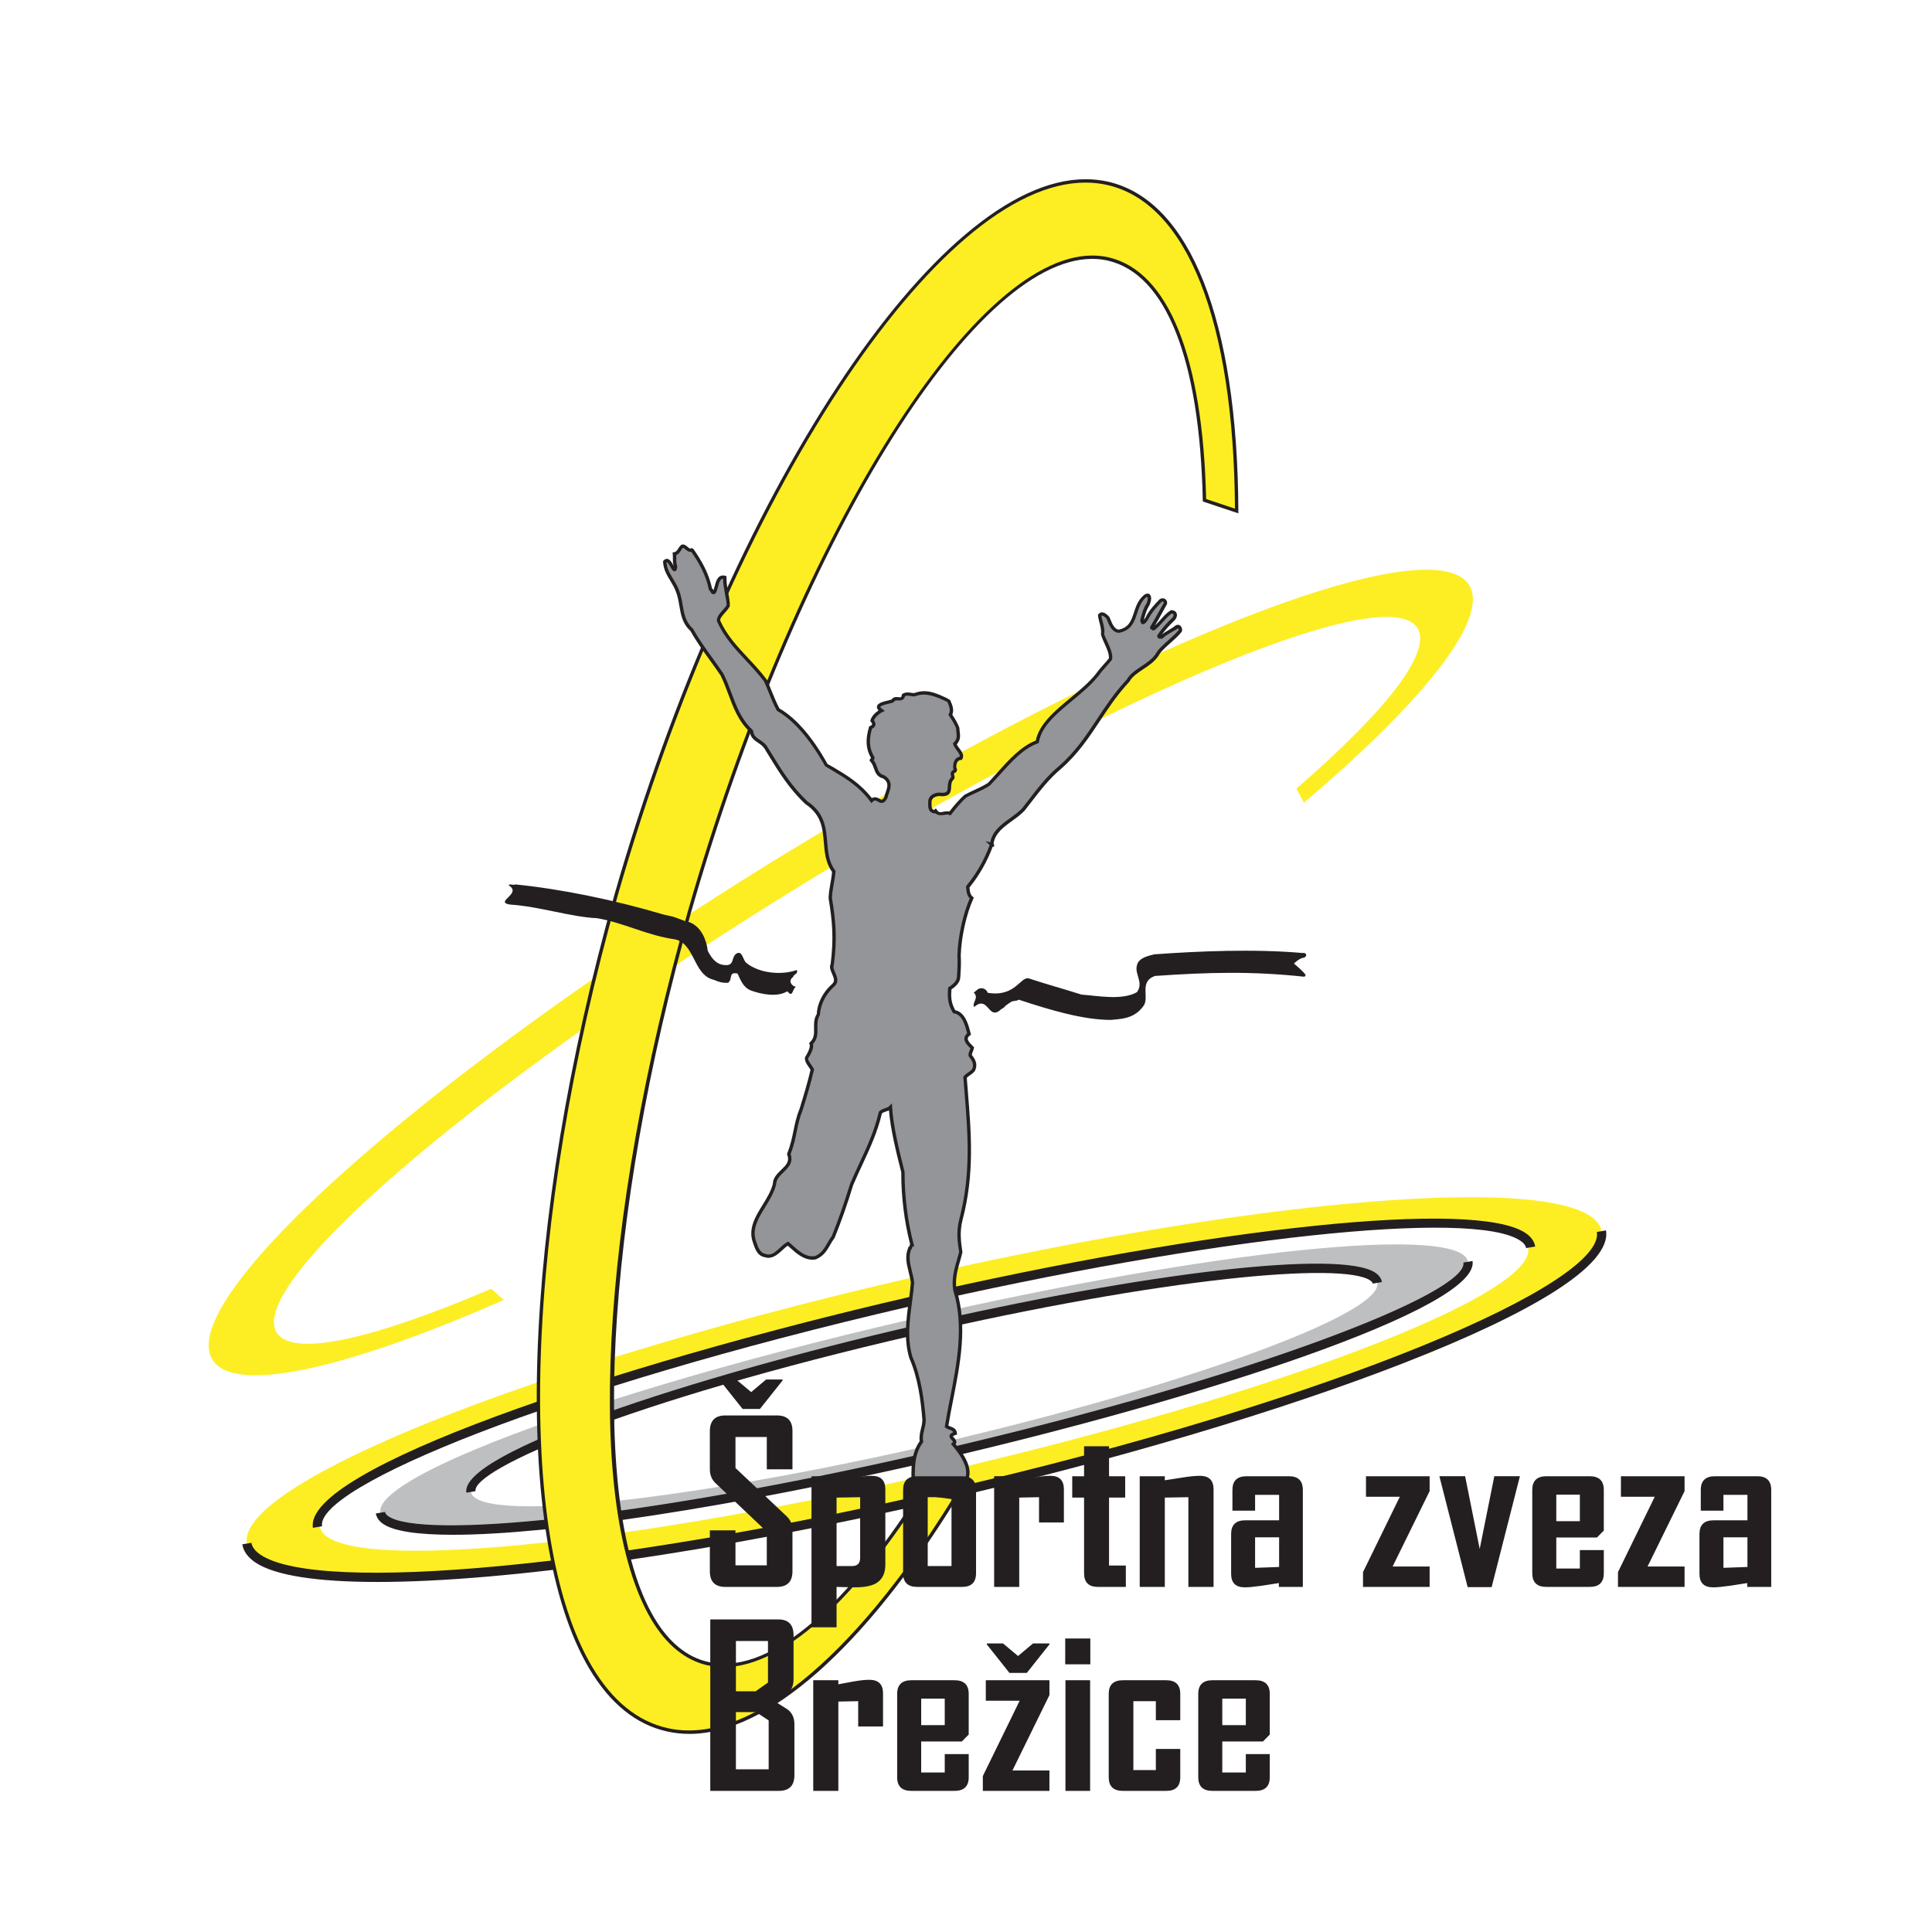
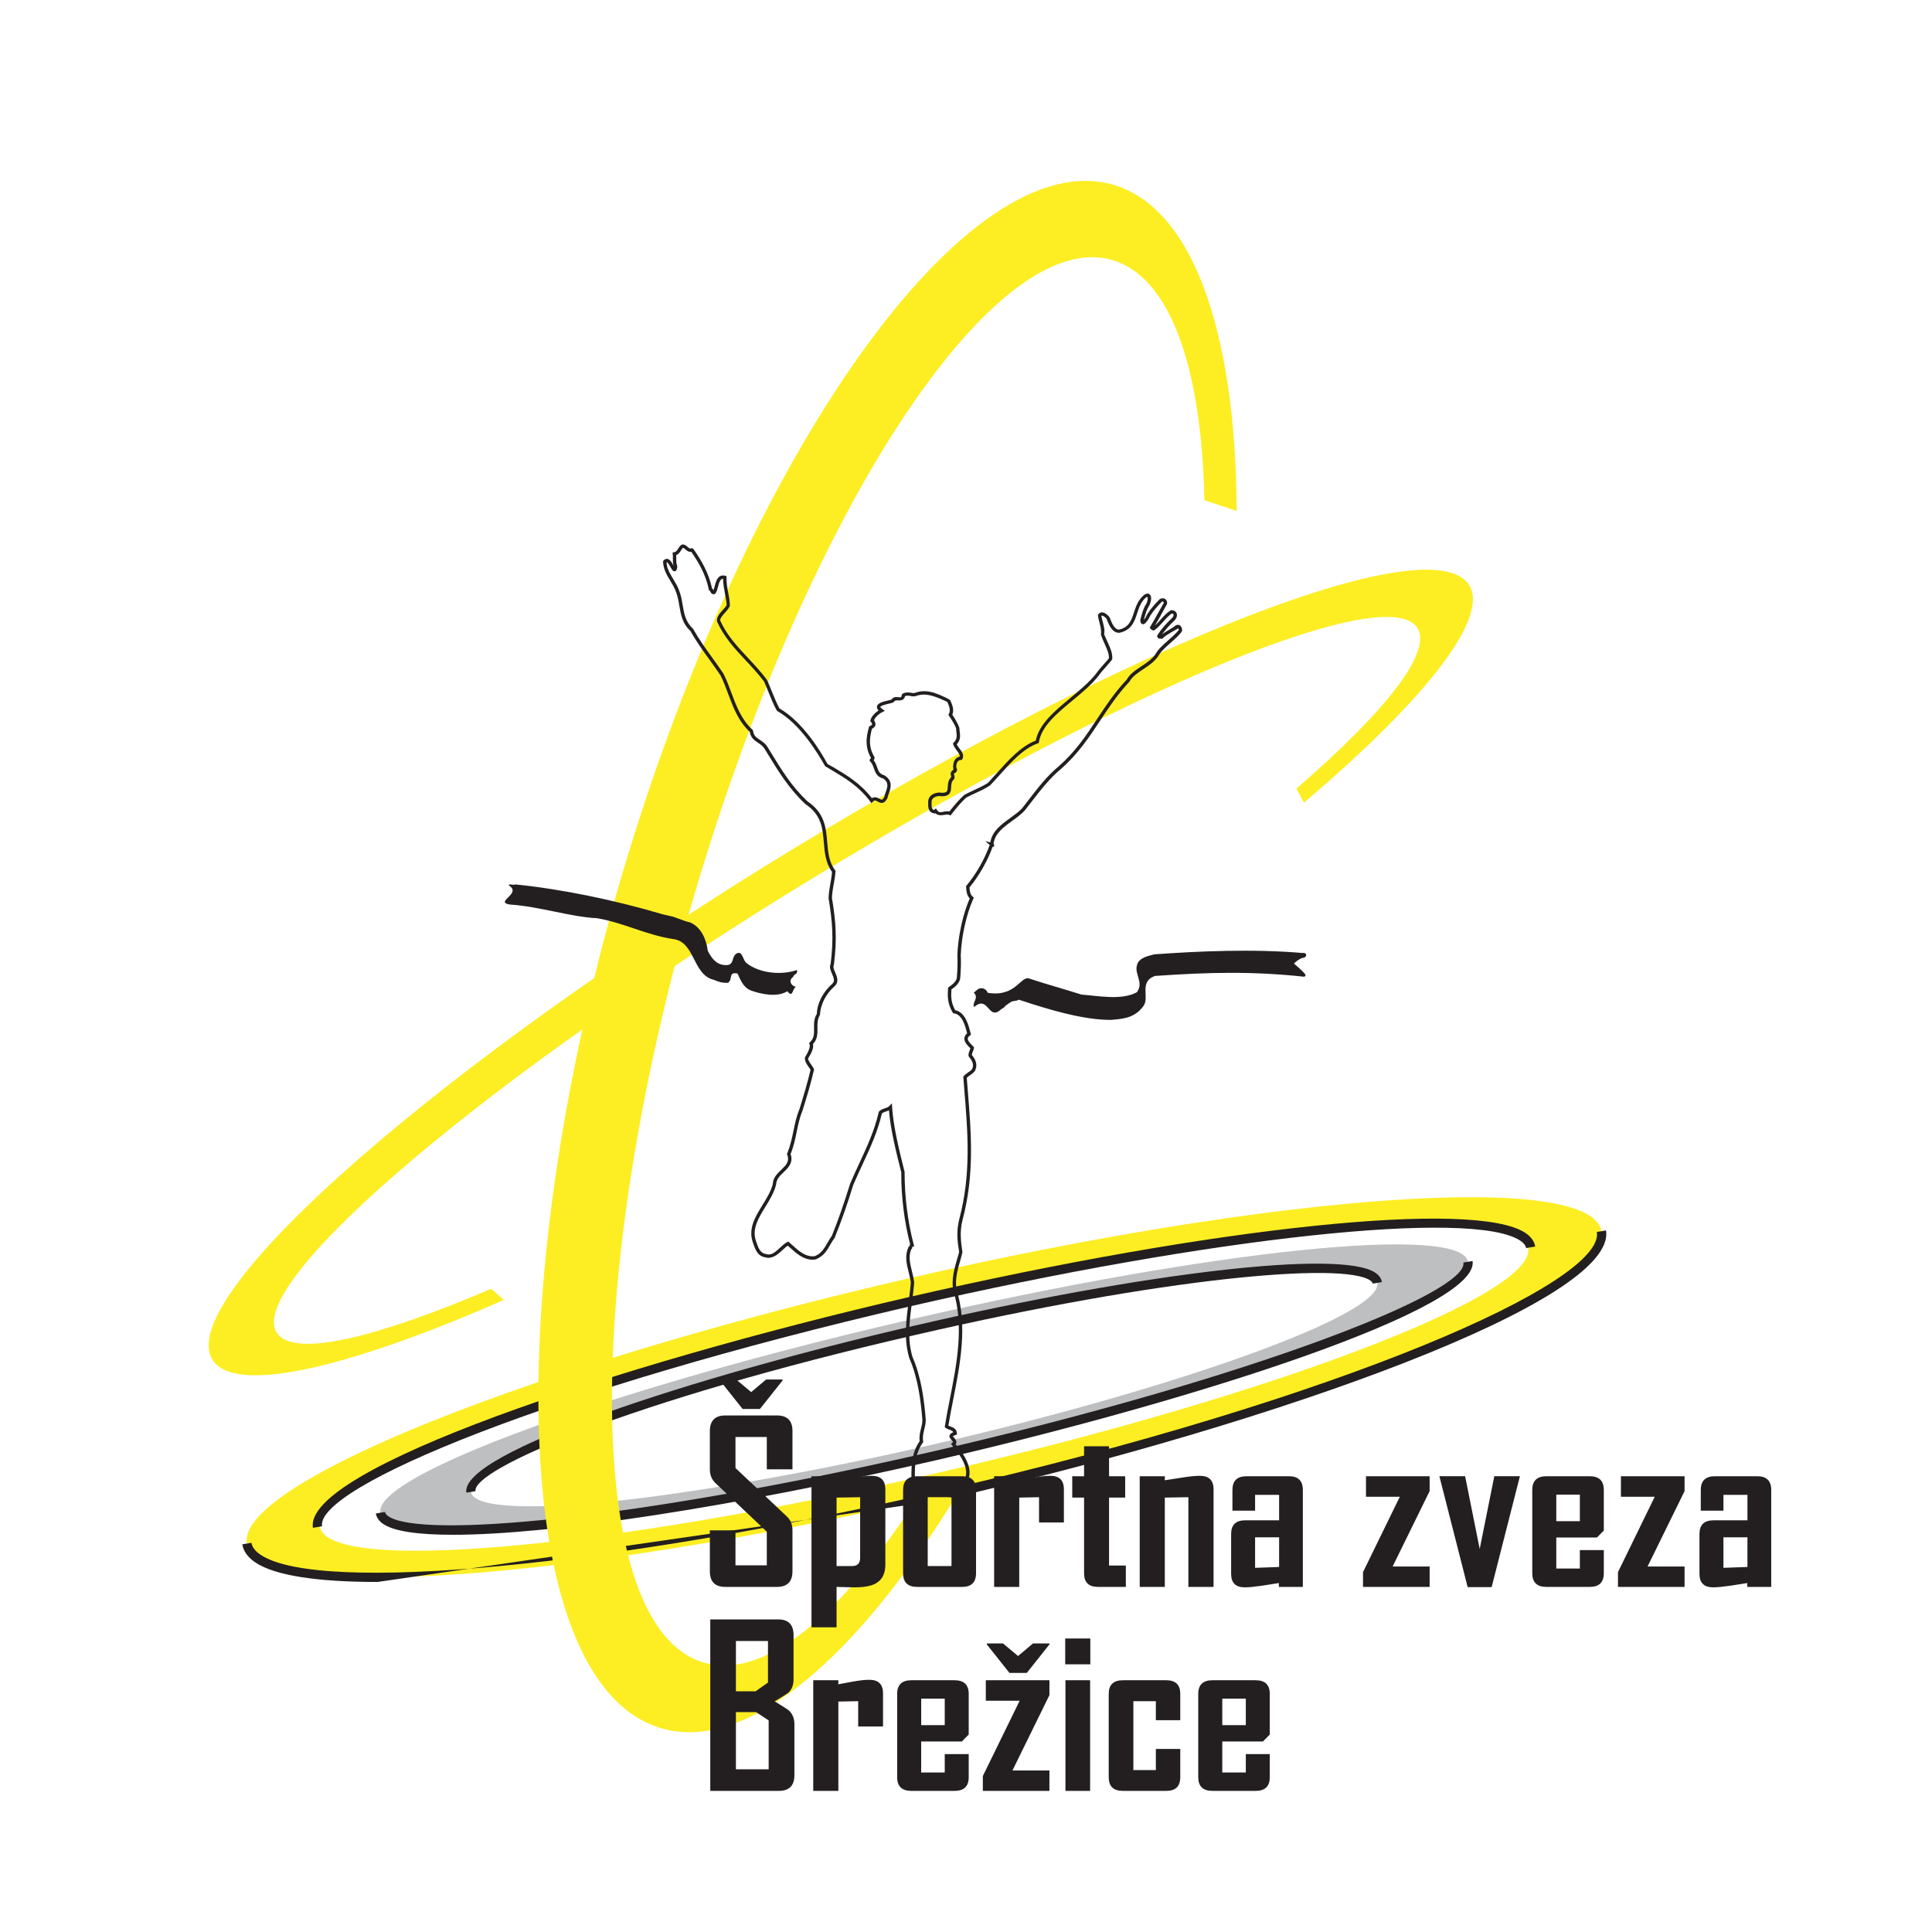
<svg xmlns="http://www.w3.org/2000/svg" version="1.1" id="Layer_1" x="0px" y="0px" width="226.77px" height="226.77px" viewBox="0 0 226.77 226.77" enable-background="new 0 0 226.77 226.77" xml:space="preserve">
  <g>
    <g>
      <path fill-rule="evenodd" clip-rule="evenodd" fill="#FCEE23" d="M153.049,94.216c14.481-12.295,22.16-22.091,19.205-25.8    c-5.345-6.589-42.566,8.498-83.21,33.713c-40.576,25.295-69.246,51.128-63.913,57.738c2.964,3.705,15.984,0.62,34.018-7.29    l-1.492-1.307c-13.457,5.758-22.906,8.027-25.048,5.328c-4.294-5.316,22.168-28.266,59.014-51.201    c36.956-22.933,70.336-37.188,74.617-31.872c2.137,2.698-3.364,9.771-14.069,19.035L153.049,94.216z" />
    </g>
    <g>
      <path fill-rule="evenodd" clip-rule="evenodd" fill="#BEBFC1" d="M55.726,170.149c-7.25,3.045-11.382,5.652-11.073,7.403    c0.724,4.437,29.931,1.428,65.155-6.699c35.27-8.144,63.222-18.319,62.497-22.753c-0.765-4.415-29.931-1.428-65.195,6.718    C85.676,159.754,66.948,165.44,55.726,170.149l3.311,1.369c7.681-4.264,26.29-10.315,48.312-15.363    c29.37-6.79,53.677-9.292,54.32-5.582c0.337,2.032-6.516,5.471-17.559,9.285c-9.146,3.164-21.217,6.604-34.516,9.673    c-13.294,3.068-25.566,5.229-35.058,6.393c-11.478,1.354-18.912,1.191-19.259-0.809c-0.157-0.955,1.174-2.162,3.761-3.597    L55.726,170.149z" />
    </g>
    <g>
      <path fill="#231F20" d="M53.164,180.146c-4.075,0-6.895-0.406-8.161-1.255c-0.51-0.341-0.805-0.763-0.887-1.247l1.074-0.177    c0.03,0.179,0.171,0.354,0.42,0.521c3.88,2.608,28.909,0.451,64.076-7.665c37.312-8.612,62.663-18.578,62.083-22.133l1.073-0.177    c0.906,5.535-31.736,16.173-62.91,23.37C85.752,176.964,64.565,180.146,53.164,180.146L53.164,180.146z" />
    </g>
    <g>
      <path fill-rule="evenodd" clip-rule="evenodd" fill="#FCEE23" d="M47.576,168.102c-12.096,5.133-19.159,9.827-18.6,13.075    c1.174,7.018,37.731,4.469,81.632-5.661c43.89-10.096,78.538-23.985,77.364-31.005c-1.207-7.032-37.748-4.519-81.651,5.614    C82.677,155.586,61.71,162.125,47.576,168.102l2.844,1.924c12.507-5.449,32.989-11.822,56.354-17.241    c39.166-9.013,71.67-11.828,72.601-6.305c0.954,5.538-30.056,17.362-69.217,26.375c-39.18,9.045-71.684,11.863-72.614,6.339    c-0.382-2.249,4.438-5.482,12.876-9.168L47.576,168.102z" />
    </g>
    <g>
-       <path fill="#231F20" d="M44.319,185.684c-7.022,0-12.025-0.74-14.338-2.284c-0.884-0.592-1.405-1.312-1.543-2.133l1.071-0.181    c0.09,0.516,0.45,0.99,1.08,1.409c6.927,4.631,41.278,1.401,79.896-7.51c47.251-10.87,77.934-24.486,76.949-30.385l1.071-0.18    c1.388,8.277-38.456,22.579-77.776,31.625C83.77,182.267,59.395,185.684,44.319,185.684L44.319,185.684z" />
+       <path fill="#231F20" d="M44.319,185.684c-7.022,0-12.025-0.74-14.338-2.284c-0.884-0.592-1.405-1.312-1.543-2.133l1.071-0.181    c0.09,0.516,0.45,0.99,1.08,1.409c6.927,4.631,41.278,1.401,79.896-7.51c47.251-10.87,77.934-24.486,76.949-30.385l1.071-0.18    c1.388,8.277-38.456,22.579-77.776,31.625L44.319,185.684z" />
    </g>
    <g>
      <path fill="#231F20" d="M54.739,175.205c-0.778-4.68,26.46-13.58,52.487-19.579c27.333-6.321,50.118-8.946,54.185-6.252    c0.449,0.299,0.718,0.672,0.794,1.107l-1.073,0.186c-0.022-0.129-0.131-0.258-0.323-0.385c-3.254-2.162-24.096-0.356-53.338,6.402    c-33.925,7.823-52.078,15.81-51.657,18.34L54.739,175.205L54.739,175.205z" />
    </g>
    <g>
      <path fill="#231F20" d="M36.73,179.328c-1.147-6.825,35.169-19.042,69.921-27.073c36.059-8.304,66.502-11.475,72.399-7.537    c0.656,0.439,1.044,0.976,1.147,1.594l-1.071,0.182c-0.055-0.316-0.276-0.601-0.684-0.871c-5.571-3.724-36.332-0.416-71.548,7.694    c-42.284,9.771-69.862,21.243-69.092,25.831L36.73,179.328L36.73,179.328z" />
    </g>
    <g>
      <path fill-rule="evenodd" clip-rule="evenodd" fill="#FCEE23" d="M145.156,59.977c-0.096-21.374-5.323-36.203-15.119-38.455    c-17.518-3.964-43.328,33.38-57.704,83.474c-14.173,50.133-11.608,94.037,5.935,98.025c9.793,2.254,22.282-8.478,33.835-27.21    l-4.051-0.541c-8.845,13.828-17.863,21.648-24.978,19.998c-14.121-3.208-15.064-42.775-2.145-88.265    c13.058-45.554,35.064-79.818,49.155-76.605c7.112,1.651,10.943,12.328,11.287,28.315L145.156,59.977z" />
    </g>
    <g>
-       <path fill="#231F20" d="M80.923,203.518c-0.919,0-1.827-0.102-2.698-0.304c-3.593-0.814-6.64-3.289-9.053-7.352    c-9.213-15.513-8.018-52.051,2.969-90.919c13.503-47.051,37.783-83.907,55.274-83.907c0.908,0,1.806,0.098,2.665,0.293    c9.609,2.207,15.176,16.294,15.273,38.647l0.003,0.278l-4.178-1.395v-0.143c-0.361-16.553-4.317-26.541-11.139-28.124    c-0.591-0.137-1.212-0.205-1.839-0.205c-14.077,0-34.754,33.678-47.078,76.67c-10.192,35.883-11.976,69.939-4.338,82.819    c1.708,2.882,3.842,4.631,6.337,5.196c6.727,1.573,15.634-5.636,24.763-19.91l0.07-0.107l4.479,0.599l-0.16,0.262    C101.454,193.457,90.028,203.518,80.923,203.518L80.923,203.518z M127.415,21.433c-17.323,0-41.436,36.731-54.892,83.621    c-10.959,38.769-12.168,75.181-3.009,90.605c2.356,3.965,5.317,6.378,8.801,7.169c9.26,2.136,21.697-7.876,33.461-26.86    l-3.623-0.483c-9.213,14.366-18.261,21.564-25.121,19.979c-2.603-0.594-4.821-2.402-6.588-5.382    c-7.812-13.174-6.084-46.581,4.297-83.131c12.37-43.153,33.215-76.957,47.46-76.957c0.656,0,1.308,0.071,1.928,0.213    c6.999,1.624,11.058,11.698,11.442,28.365l3.384,1.131c-0.141-21.994-5.591-35.829-14.961-37.984    C129.164,21.529,128.294,21.433,127.415,21.433L127.415,21.433z" />
-     </g>
+       </g>
    <g>
-       <path fill-rule="evenodd" clip-rule="evenodd" fill="#939598" d="M113.587,173.132c0.163-1.185-0.746-2.522-1.689-3.625    c0.648-0.504-1.025-0.875,0.22-1.269c-0.041-0.593-0.667-0.54-1.014-0.806c0.756-4.871,2.635-10.68,0.992-15.96    c-0.29-1.459,0.228-2.869,0.675-4.454c-0.195-1.367-0.344-2.459,0.021-3.883c1.545-5.867,0.919-10.983,0.478-16.691    c0.301-0.361,0.643-0.438,0.976-0.817c0.282-0.55,0.187-1.08-0.369-1.718c-0.022-0.372,0.219-0.657,0.244-0.927    c-0.439-0.438-1.166-1.054-0.379-1.614c-0.206-0.777-0.531-2.456-1.749-2.621c-0.596-1.024-0.583-1.799-0.512-2.724    c0.374-0.256,0.984-0.699,1.03-1.271c0.065-0.84,0.108-1.799,0.057-2.645c0.07-2.173,0.653-4.847,1.494-6.703    c-0.442-0.355-0.434-0.93-0.469-1.322c1.174-1.409,2.193-3.204,2.806-4.96c0.145,0.129,0.101,0.026,0,0    c0.215-2.043,2.451-2.775,3.704-4.094c1.445-1.828,2.625-3.541,4.292-4.928c3.571-3.127,4.808-6.792,7.996-10.187    c0.71-1.277,2.465-1.695,3.381-2.988c0.531-1.01,1.95-1.859,2.758-2.874c0.06-0.129-0.017-0.628-0.401-0.504    c-0.575,0.479-1.233,0.693-1.784,1.228l-0.217-0.019c-0.182-0.063,0.125-0.108-0.057-0.173c0.482-0.74,1.017-1.306,1.694-1.956    c0.282-0.352,0.263-0.792-0.276-0.816c-0.833,0.538-1.271,1.383-2.08,1.993c-0.084,0.011-0.16-0.077-0.228-0.137    c0.604-0.997,1.025-1.807,1.595-2.811c0.11-0.328-0.32-0.683-0.638-0.27c-0.353,0.344-1.236,1.32-1.529,2.022    c-0.13,0.143-0.523,0.854-0.569,0.176c0.188-0.644,0.279-1.194,0.705-1.852c0.141-0.326,0.401-1.251-0.261-1.017    c-1.65,1.254-0.812,3.68-3.15,4.174c-0.724-0.009-1.049-0.997-1.276-1.554c-0.218-0.252-0.703-0.717-0.99-0.314    c0.068,0.663,0.485,1.557,0.336,2.169c0.304,1.056,1.025,1.973,0.949,2.946c-0.472,0.602-1.055,1.151-1.548,1.853    c-2.178,2.766-6.523,4.768-7.058,7.881c-2.224,0.786-4.008,3.244-5.681,4.982c-0.89,0.575-1.773,0.873-2.747,1.387    c-0.67,0.607-1.267,1.322-1.814,2.036c-0.534-0.263-1.229,0.393-1.697-0.302l-0.127,0.107c-0.648-0.103-0.532-0.767-0.537-1.124    c-0.038-0.746,0.827-1.011,1.375-0.903c1.518,0.034,0.466-1.231,1.32-1.94c0.054-0.263-0.228-0.538,0.125-0.765    c0.071-0.009,0.279-0.114,0.087-0.435c-0.024-0.523,0.136-1.067,0.729-1.121c0.314-0.548-0.553-1.109-0.71-1.678    c0.659-0.636,0.339-1.273,0.347-1.828c-0.149-0.452-0.521-1.09-0.871-1.589c0.263-0.52,0.084-1.025-0.206-1.654    c-1.448-0.655-2.516-1.248-3.945-0.717c-0.412,0.084-0.909-0.241-1.353,0.077c-0.106,0.854-0.917,0.045-1.288,0.674    c-0.488,0.197-2.392,0.35-1.288,1.132c-0.369,0.174-0.965,0.663-1.104,1.162c0.274,0.358,0.301,0.63-0.184,0.83    c-0.355,1.252-0.456,2.328,0.29,3.567c0.008,0.119-0.182,0.153-0.19,0.256c0.67,0.695,0.355,1.681,1.48,1.977    c1.125,0.728,0.32,1.743,0.211,2.428c-0.61,1.1-0.981-0.382-1.665,0.34c-1.573-2.1-3.343-2.982-5.355-4.208    c-1.283-2.362-3.289-5.156-5.613-6.471c-0.561-1.023-0.998-2.324-1.472-3.375c-1.86-2.512-4.23-4.149-5.534-7.074    c-0.057-0.546,0.857-1.199,1.133-1.718c0.041-0.923-0.437-2.177-0.393-3.358c-1.008-0.262-0.859,1.25-1.255,1.761    c-0.244,0.114-0.217-0.255-0.426-0.373c-0.352-1.715-1.136-3.129-2.164-4.611c-0.51,0.228-0.77-0.568-1.149-0.428    c-0.358,0.275-0.401,0.812-0.914,0.889c0.049,0.424-0.062,1.007,0.146,1.531c-0.163,1.015-0.515-0.719-1.055-0.759    c-0.087,0.06-0.171,0.053-0.23,0.147c0.06,1.391,1.09,2.25,1.516,3.5c0.599,1.566,0.247,3.227,1.665,4.523    c1.02,1.835,2.345,3.442,3.536,5.223c1.095,2.165,1.472,4.828,3.459,6.639c0.111,1.141,1.245,1.098,1.76,2.05    c1.451,2.359,2.655,4.429,4.68,6.347c3.384,2.26,1.38,5.58,3.227,8.072c-0.095,1.205-0.38,2.028-0.415,3.124    c0.477,2.875,0.607,4.878,0.222,7.834c-0.323,0.651,0.93,1.66,0.149,2.375c-1.074,0.943-1.714,2.23-1.782,3.507    c-0.691,1.075,0.198,2.395-0.84,3.358c0.195,0.473-0.25,1.229-0.521,1.649c-0.073,0.517,0.431,0.944,0.664,1.417    c-0.36,1.558-0.838,3.143-1.315,4.676c-0.754,1.864-0.669,3.32-1.448,5.235c0.648,1.674-1.643,2.031-1.681,3.562    c-0.572,2.304-3.143,4.242-2.383,6.633c0.263,0.748,0.464,1.593,1.329,1.729c1.104,0.371,1.765-0.945,2.646-1.411    c1.011,0.891,1.898,1.84,3.175,1.669c1.239-0.492,1.461-1.57,2.118-2.433c0.821-2.028,1.502-3.982,2.18-6.191    c1.307-3.055,2.657-5.36,3.373-8.443c0.382-0.324,0.865-0.286,1.177-0.602c0.139,2.31,0.868,5.253,1.47,7.633    c-0.011,2.952,0.382,5.903,1.068,8.522c-0.239,0.014-0.011,0.324-0.25,0.353c-0.599,1.39,0.13,2.611,0.301,4.077    c-0.236,2.985-1.055,5.874-0.189,8.78c1.017,2.328,1.358,4.986,1.545,7.314c0.014,0.896-0.464,1.586-0.304,2.56    c-1.117,1.533-1.011,3.396-0.938,5.225c0.58,0.604,1.394,0.953,2.359,0.914C109.577,175.348,113.186,176.274,113.587,173.132" />
-     </g>
+       </g>
    <g>
      <path fill="#231F20" d="M110.721,175.676L110.721,175.676c-0.662,0-1.171-0.129-1.19-0.136l-0.098,0.01    c-0.93,0-1.743-0.339-2.359-0.979l-0.054-0.129l-0.005-0.138c-0.073-1.774-0.146-3.61,0.933-5.145    c-0.073-0.557,0.043-1.02,0.152-1.469c0.087-0.347,0.168-0.675,0.163-1.038c-0.168-2.12-0.496-4.873-1.532-7.239    c-0.659-2.209-0.369-4.423-0.087-6.563c0.101-0.766,0.204-1.534,0.263-2.312c-0.051-0.405-0.157-0.835-0.26-1.25    c-0.239-0.961-0.466-1.872-0.024-2.889l0.043-0.105l0.114-0.014c-0.019-0.118,0.003-0.199,0.043-0.253    c-0.691-2.681-1.047-5.592-1.036-8.428c-0.632-2.471-1.267-5.099-1.445-7.271c-0.108,0.054-0.225,0.092-0.339,0.131    c-0.174,0.06-0.339,0.115-0.485,0.224c-0.521,2.202-1.372,4.035-2.27,5.973c-0.36,0.775-0.732,1.578-1.101,2.438    c-0.71,2.317-1.383,4.229-2.175,6.187c-0.217,0.292-0.366,0.557-0.518,0.819c-0.379,0.662-0.772,1.35-1.71,1.724    c-0.16,0.027-0.263,0.034-0.372,0.034c-1.071,0-1.866-0.712-2.703-1.465l-0.201-0.18c-0.228,0.145-0.445,0.348-0.675,0.559    c-0.569,0.531-1.226,1.057-2.009,0.797c-0.87-0.137-1.144-0.938-1.385-1.646l-0.068-0.206c-0.499-1.57,0.35-2.949,1.171-4.28    c0.491-0.795,0.995-1.616,1.207-2.466c0.014-0.722,0.531-1.223,0.99-1.666c0.564-0.544,1.008-0.973,0.699-1.776l-0.027-0.073    l0.03-0.072c0.382-0.95,0.556-1.799,0.727-2.623c0.166-0.821,0.339-1.673,0.721-2.615c0.453-1.463,0.927-3.029,1.288-4.572    c-0.068-0.124-0.152-0.241-0.236-0.36c-0.223-0.321-0.478-0.686-0.415-1.113c0.588-0.948,0.61-1.354,0.531-1.543l-0.054-0.129    l0.103-0.094c0.507-0.469,0.497-1.021,0.483-1.663c-0.008-0.551-0.019-1.122,0.325-1.658c0.041-1.248,0.716-2.577,1.819-3.548    c0.314-0.29,0.198-0.636-0.032-1.17c-0.171-0.385-0.345-0.784-0.166-1.144c0.377-2.98,0.208-5.019-0.241-7.712    c0.019-0.644,0.111-1.157,0.206-1.7c0.079-0.435,0.16-0.884,0.203-1.399c-0.765-1.071-0.868-2.283-0.965-3.456    c-0.141-1.67-0.276-3.247-2.169-4.51c-1.931-1.822-3.094-3.724-4.441-5.924l-0.295-0.484c-0.204-0.375-0.504-0.576-0.819-0.788    c-0.428-0.286-0.868-0.582-0.962-1.269c-1.351-1.26-1.958-2.9-2.549-4.483c-0.285-0.761-0.553-1.48-0.897-2.162    c-0.407-0.606-0.843-1.212-1.277-1.813c-0.783-1.084-1.591-2.207-2.256-3.405c-0.938-0.843-1.12-1.913-1.296-2.947    c-0.089-0.53-0.182-1.077-0.382-1.601c-0.163-0.477-0.423-0.907-0.672-1.32c-0.401-0.661-0.816-1.346-0.854-2.241l-0.003-0.062    l0.035-0.053c0.071-0.111,0.163-0.15,0.225-0.176l0.185-0.062c0.353,0.027,0.583,0.436,0.781,0.794    c0.008,0.017,0.016,0.031,0.027,0.046c-0.106-0.271-0.101-0.626-0.101-0.945c0.003-0.16,0.003-0.311-0.014-0.448l-0.021-0.189    l0.19-0.029c0.214-0.032,0.309-0.167,0.456-0.402c0.098-0.149,0.201-0.32,0.371-0.447l0.052-0.041l0.157-0.016    c0.211,0,0.377,0.144,0.523,0.272c0.125,0.108,0.241,0.211,0.353,0.211l0.152-0.066l0.195,0.111c0.9,1.296,1.782,2.752,2.18,4.611    c0.081,0.072,0.13,0.16,0.168,0.233c0.062-0.144,0.114-0.342,0.163-0.536c0.155-0.604,0.404-1.378,1.22-1.163l0.155,0.041    l-0.005,0.159c-0.022,0.598,0.098,1.219,0.208,1.818c0.106,0.557,0.204,1.08,0.182,1.54c-0.135,0.299-0.331,0.515-0.537,0.744    c-0.29,0.324-0.621,0.688-0.597,0.946c0.794,1.751,2.009,3.049,3.292,4.422c0.743,0.794,1.513,1.616,2.207,2.553    c0.198,0.43,0.369,0.857,0.542,1.292c0.288,0.704,0.58,1.433,0.917,2.055c2.766,1.591,4.864,5.088,5.64,6.521l0.686,0.381    c1.624,0.967,3.164,1.883,4.528,3.633c0.301-0.204,0.637-0.077,0.876,0.058c0.103,0.06,0.198,0.115,0.271,0.115    c0.111,0,0.23-0.175,0.312-0.321c0.005-0.11,0.073-0.308,0.149-0.515c0.22-0.61,0.429-1.184-0.292-1.651    c-0.729-0.179-0.914-0.711-1.082-1.181c-0.103-0.298-0.204-0.58-0.437-0.824l-0.065-0.065l0.008-0.092    c0.014-0.124,0.098-0.195,0.157-0.243c-0.699-1.232-0.607-2.34-0.247-3.613l0.021-0.094l0.092-0.035    c0.146-0.064,0.236-0.129,0.255-0.191c0.008-0.038,0.003-0.133-0.152-0.337l-0.062-0.077l0.027-0.095    c0.127-0.459,0.569-0.891,0.949-1.139c-0.12-0.122-0.223-0.289-0.185-0.479c0.082-0.401,0.727-0.553,1.293-0.686    c0.154-0.037,0.295-0.068,0.396-0.102c0.258-0.362,0.583-0.308,0.833-0.29c0.19,0.014,0.342,0.104,0.385-0.244l0.011-0.087    l0.073-0.051c0.271-0.194,0.64-0.194,0.998-0.137c0.155,0.026,0.317,0.052,0.434,0.026c0.363-0.137,0.743-0.208,1.133-0.208    c0.881,0,1.676,0.365,2.595,0.787l0.437,0.255c0.274,0.599,0.483,1.147,0.252,1.716c0.309,0.454,0.675,1.074,0.832,1.544    c0.008,0.195,0.024,0.327,0.043,0.464c0.052,0.428,0.119,0.956-0.35,1.476c0.068,0.153,0.192,0.316,0.312,0.476    c0.282,0.374,0.6,0.796,0.342,1.25l-0.051,0.091l-0.106,0.009c-0.485,0.043-0.567,0.522-0.548,0.914    c0.117,0.148,0.09,0.319,0.041,0.419c-0.065,0.141-0.201,0.209-0.296,0.224c-0.03,0.039-0.027,0.073,0.014,0.244    c0.024,0.102,0.054,0.229,0.024,0.363l-0.065,0.113c-0.293,0.245-0.312,0.571-0.331,0.915c-0.021,0.477-0.051,1.071-1.057,1.071    c-0.166-0.018-0.236-0.024-0.309-0.024c-0.309,0-0.605,0.108-0.773,0.284c-0.111,0.118-0.163,0.263-0.154,0.435l-0.003,0.171    c-0.008,0.443,0.033,0.671,0.29,0.748l0.223-0.186l0.122,0.182c0.263,0.391,0.532,0.247,0.797,0.199    c0.233-0.042,0.472-0.072,0.667-0.023c0.648-0.836,1.193-1.44,1.749-1.947c0.425-0.229,0.794-0.4,1.158-0.567    c0.556-0.256,1.084-0.498,1.616-0.839c0.322-0.344,0.688-0.752,1.062-1.17c1.315-1.468,2.804-3.13,4.547-3.795    c0.398-1.963,2.259-3.506,4.06-5c1.09-0.903,2.215-1.836,3.018-2.855c0.287-0.408,0.609-0.771,0.922-1.121    c0.206-0.226,0.406-0.453,0.588-0.683c0.024-0.543-0.228-1.091-0.488-1.667c-0.168-0.367-0.341-0.746-0.455-1.149    c0.081-0.438-0.046-0.911-0.165-1.368c-0.076-0.293-0.152-0.58-0.174-0.836l-0.008-0.073l0.04-0.061    c0.142-0.201,0.317-0.241,0.439-0.241c0.347,0,0.688,0.339,0.862,0.542l0.092,0.204c0.201,0.507,0.505,1.274,1.036,1.28    c1.177-0.253,1.448-1.07,1.76-2.016c0.238-0.723,0.51-1.542,1.269-2.116c0.432-0.183,0.543-0.074,0.662,0.106    c0.238,0.366-0.09,1.117-0.104,1.148c-0.342,0.54-0.458,0.973-0.597,1.476l-0.075,0.266c0.038-0.049,0.075-0.103,0.103-0.137    c0.044-0.061,0.084-0.115,0.111-0.144c0.276-0.698,1.204-1.707,1.535-2.031c0.217-0.29,0.675-0.312,0.886-0.018    c0.106,0.145,0.133,0.331,0.076,0.494c-0.22,0.393-0.404,0.727-0.586,1.053c-0.263,0.479-0.518,0.942-0.813,1.444    c0.242-0.218,0.453-0.458,0.662-0.694c0.339-0.382,0.688-0.776,1.158-1.081l0.051-0.035l0.065,0.005    c0.394,0.018,0.542,0.219,0.594,0.339c0.105,0.232,0.041,0.53-0.174,0.8c-0.623,0.603-1.101,1.105-1.529,1.713    c0.269-0.222,0.556-0.388,0.83-0.55c0.276-0.163,0.537-0.316,0.783-0.521c0.125-0.056,0.185-0.065,0.241-0.065    c0.16,0,0.302,0.079,0.394,0.222c0.108,0.171,0.144,0.434,0.073,0.584c-0.383,0.488-0.852,0.901-1.305,1.303    c-0.604,0.533-1.174,1.036-1.458,1.578c-0.478,0.675-1.131,1.107-1.76,1.525c-0.659,0.435-1.28,0.848-1.627,1.468    c-1.424,1.526-2.457,3.088-3.457,4.6c-1.261,1.907-2.565,3.876-4.579,5.641c-1.335,1.11-2.367,2.448-3.463,3.865    c-0.261,0.34-0.528,0.686-0.806,1.036c-0.423,0.448-0.938,0.819-1.437,1.18c-1.039,0.751-2.021,1.46-2.207,2.688    c0.052,0.049,0.087,0.111,0.073,0.189l-0.021,0.175l-0.152,0.001c-0.624,1.704-1.6,3.411-2.714,4.763l0.002,0.057    c0.027,0.366,0.057,0.781,0.385,1.045l0.119,0.098l-0.062,0.14c-0.813,1.794-1.404,4.457-1.475,6.624    c0.043,0.705,0.024,1.581-0.06,2.654c-0.051,0.643-0.672,1.113-1.036,1.364c-0.062,0.849-0.051,1.54,0.445,2.436    c1.174,0.239,1.556,1.731,1.765,2.545l0.086,0.336l-0.114,0.082c-0.168,0.119-0.255,0.238-0.263,0.364    c-0.022,0.269,0.309,0.593,0.572,0.854l0.162,0.161L114.319,123c-0.014,0.143-0.068,0.276-0.125,0.406    c-0.057,0.145-0.113,0.281-0.119,0.429c0.556,0.66,0.664,1.261,0.347,1.885c-0.208,0.245-0.396,0.373-0.558,0.483    c-0.144,0.097-0.271,0.182-0.388,0.31l0.119,1.51c0.41,5.049,0.797,9.814-0.613,15.164c-0.358,1.405-0.198,2.518-0.016,3.804    l-0.176,0.682c-0.382,1.305-0.743,2.535-0.499,3.763c1.299,4.173,0.398,8.745-0.396,12.78c-0.211,1.069-0.417,2.116-0.577,3.119    c0.076,0.039,0.163,0.072,0.255,0.105c0.298,0.108,0.708,0.259,0.743,0.786l0.014,0.156l-0.152,0.048    c-0.295,0.093-0.339,0.16-0.339,0.164c0.011,0.014,0.092,0.105,0.144,0.159c0.127,0.14,0.288,0.313,0.269,0.536    c-0.005,0.081-0.035,0.155-0.084,0.227c1.239,1.48,1.751,2.644,1.616,3.644C113.576,174.781,112.492,175.676,110.721,175.676    L110.721,175.676z M109.569,175.149c0.065,0.007,0.542,0.128,1.152,0.128l0,0c1.093,0,2.44-0.376,2.668-2.17    c0.122-0.901-0.415-2.037-1.64-3.473l-0.136-0.157l0.163-0.126c0.054-0.045,0.079-0.077,0.079-0.094    c0.005-0.05-0.1-0.167-0.166-0.236c-0.13-0.142-0.29-0.318-0.233-0.538c0.049-0.185,0.236-0.297,0.434-0.374    c-0.062-0.147-0.214-0.211-0.453-0.3c-0.157-0.054-0.317-0.113-0.456-0.22l-0.092-0.071l0.017-0.117    c0.163-1.05,0.376-2.142,0.599-3.266c0.786-3.987,1.676-8.506,0.401-12.604c-0.269-1.343,0.108-2.619,0.501-3.971l0.173-0.597    c-0.198-1.246-0.36-2.395,0.019-3.879c1.391-5.284,1.006-10.019,0.599-15.03l-0.133-1.678l0.052-0.061    c0.168-0.205,0.35-0.327,0.523-0.443c0.16-0.107,0.309-0.209,0.455-0.376c0.223-0.451,0.122-0.898-0.369-1.458l-0.049-0.119    c-0.016-0.264,0.076-0.487,0.152-0.666c0.03-0.072,0.057-0.141,0.073-0.205l-0.019-0.02c-0.325-0.317-0.724-0.715-0.688-1.169    c0.016-0.209,0.122-0.401,0.32-0.569l-0.021-0.084c-0.204-0.795-0.542-2.129-1.529-2.265l-0.098-0.014l-0.049-0.082    c-0.616-1.067-0.61-1.885-0.537-2.841l0.008-0.095l0.079-0.054c0.293-0.201,0.903-0.62,0.944-1.123    c0.081-1.056,0.1-1.911,0.06-2.616c0.068-2.183,0.648-4.831,1.451-6.663c-0.355-0.366-0.391-0.855-0.418-1.223l-0.019-0.213    l0.054-0.062c1.133-1.36,2.123-3.092,2.727-4.775l-0.507-0.459l0.575,0.152c0.217-1.325,1.302-2.107,2.351-2.865    c0.504-0.366,0.984-0.71,1.372-1.119c0.263-0.333,0.528-0.678,0.792-1.017c1.105-1.436,2.152-2.79,3.517-3.926    c1.968-1.724,3.202-3.587,4.506-5.558c1.009-1.524,2.053-3.102,3.471-4.613c0.366-0.666,1.055-1.123,1.725-1.566    c0.6-0.397,1.223-0.81,1.641-1.402c0.306-0.586,0.93-1.136,1.534-1.669c0.442-0.389,0.895-0.791,1.231-1.212    c-0.017-0.001-0.027-0.106-0.079-0.173c-0.309,0.17-0.597,0.339-0.876,0.501c-0.336,0.198-0.65,0.384-0.938,0.66l-0.065,0.062    l-0.458-0.037l-0.154-0.266l0.1-0.204c0.488-0.744,1.02-1.313,1.722-1.99c0.096-0.121,0.146-0.279,0.106-0.367    c-0.03-0.065-0.117-0.092-0.192-0.102c-0.394,0.267-0.697,0.611-1.018,0.972c-0.298,0.335-0.604,0.681-0.997,0.975l-0.131,0.042    c-0.144,0-0.246-0.097-0.314-0.16l-0.116-0.11l0.049-0.171c0.385-0.636,0.696-1.197,1.017-1.78    c0.182-0.33,0.366-0.663,0.572-1.022c0.005-0.031-0.024-0.083-0.038-0.102c-0.062-0.091-0.174-0.072-0.269,0.049    c-0.312,0.309-1.215,1.288-1.499,1.979c-0.06,0.08-0.09,0.121-0.122,0.165c-0.179,0.247-0.32,0.42-0.51,0.42    c-0.192,0-0.304-0.157-0.325-0.472l0.105-0.416c0.139-0.513,0.269-0.995,0.632-1.558c0.127-0.295,0.179-0.682,0.116-0.747    c-0.04,0-0.081,0.001-0.144,0.024c-0.607,0.472-0.846,1.196-1.076,1.897c-0.323,0.975-0.656,1.979-2.099,2.284    c-0.841-0.004-1.201-0.92-1.445-1.526l-0.057-0.146c-0.177-0.19-0.396-0.349-0.526-0.349c-0.014,0-0.038,0-0.07,0.024    c0.029,0.213,0.095,0.45,0.157,0.69c0.133,0.503,0.269,1.026,0.163,1.46c0.105,0.274,0.271,0.639,0.434,0.992    c0.295,0.646,0.572,1.257,0.521,1.924l-0.044,0.106c-0.197,0.255-0.417,0.5-0.64,0.751c-0.304,0.341-0.621,0.693-0.902,1.093    c-0.836,1.062-1.977,2.01-3.083,2.927c-1.86,1.543-3.617,3-3.939,4.875l-0.02,0.114l-0.111,0.04    c-1.694,0.599-3.118,2.187-4.49,3.723c-0.379,0.42-0.748,0.831-1.111,1.21c-0.591,0.387-1.128,0.635-1.7,0.896    c-0.354,0.163-0.718,0.328-1.095,0.529c-0.526,0.482-1.076,1.102-1.749,1.98l-0.1,0.129l-0.146-0.071    c-0.144-0.074-0.366-0.042-0.578-0.001c-0.401,0.073-0.794,0.061-1.057-0.2l-0.043,0.038l-0.089-0.015    c-0.735-0.118-0.716-0.801-0.708-1.167l0.003-0.149c-0.016-0.272,0.076-0.526,0.263-0.721c0.301-0.317,0.881-0.473,1.348-0.38    c0.651-0.004,0.662-0.221,0.684-0.698c0.019-0.356,0.041-0.794,0.407-1.141c-0.003-0.042-0.014-0.088-0.024-0.137    c-0.043-0.18-0.114-0.479,0.236-0.7c0.073-0.037,0.07-0.083,0.021-0.168c-0.06-0.808,0.23-1.296,0.759-1.403    c0.046-0.193-0.103-0.414-0.347-0.734c-0.168-0.226-0.344-0.458-0.412-0.71l-0.033-0.114l0.084-0.08    c0.425-0.413,0.376-0.815,0.322-1.237c-0.019-0.156-0.038-0.308-0.032-0.455c-0.12-0.315-0.453-0.918-0.838-1.47l-0.068-0.098    l0.054-0.107c0.201-0.399,0.106-0.78-0.179-1.414l-0.271-0.125c-1.255-0.573-2.296-0.984-3.454-0.557    c-0.244,0.059-0.404,0.018-0.604-0.015c-0.228-0.04-0.469-0.062-0.64,0.025c-0.079,0.397-0.363,0.523-0.792,0.497    c-0.228-0.017-0.41-0.003-0.504,0.16l-0.095,0.084c-0.114,0.043-0.301,0.09-0.509,0.14c-0.266,0.06-0.965,0.227-0.995,0.375    c-0.003,0.018,0.032,0.111,0.255,0.27l0.279,0.198l-0.31,0.146c-0.312,0.146-0.808,0.553-0.968,0.947    c0.111,0.163,0.217,0.375,0.157,0.597c-0.046,0.167-0.176,0.304-0.396,0.411c-0.328,1.204-0.385,2.188,0.296,3.322    c0.03,0.2-0.035,0.302-0.098,0.358c0.208,0.27,0.312,0.564,0.407,0.828c0.154,0.449,0.282,0.805,0.862,0.956    c1.043,0.663,0.734,1.519,0.51,2.142c-0.065,0.183-0.13,0.355-0.152,0.51c-0.149,0.29-0.353,0.59-0.684,0.59    c-0.179,0-0.333-0.088-0.469-0.166c-0.111-0.063-0.217-0.126-0.309-0.126c-0.03,0-0.12,0-0.255,0.146l-0.163,0.171l-0.144-0.188    c-1.348-1.799-2.825-2.679-4.539-3.701l-0.759-0.454c-0.838-1.489-2.91-4.941-5.61-6.469l-0.073-0.078    c-0.361-0.653-0.667-1.413-0.963-2.147c-0.173-0.43-0.341-0.853-0.518-1.238c-0.659-0.882-1.418-1.698-2.153-2.483    c-1.31-1.398-2.543-2.72-3.381-4.592c-0.062-0.494,0.314-0.91,0.678-1.313c0.19-0.211,0.369-0.408,0.461-0.581    c-0.005-0.331-0.1-0.832-0.2-1.364c-0.106-0.565-0.217-1.147-0.22-1.732c-0.298,0.011-0.445,0.348-0.583,0.904    c-0.079,0.311-0.155,0.607-0.312,0.809l-0.06,0.078l-0.182,0.023c-0.203,0-0.293-0.176-0.344-0.281    c-0.03-0.058-0.06-0.122-0.095-0.141l-0.076-0.043l-0.021-0.088c-0.361-1.769-1.193-3.172-2.05-4.419    c-0.293,0.046-0.54-0.146-0.719-0.305c-0.092-0.08-0.195-0.172-0.26-0.172c-0.079,0.06-0.157,0.186-0.241,0.319    c-0.122,0.194-0.271,0.428-0.553,0.537c0.003,0.102,0.003,0.212,0.003,0.323c-0.003,0.331-0.006,0.672,0.119,0.987    c-0.014,0.262-0.068,0.591-0.325,0.591c-0.193,0-0.304-0.195-0.467-0.488c-0.1-0.184-0.285-0.512-0.423-0.58l-0.043,0.021    c0.022,0.701,0.393,1.313,0.784,1.961c0.26,0.433,0.531,0.877,0.708,1.391c0.212,0.553,0.309,1.12,0.401,1.67    c0.171,1.01,0.333,1.965,1.212,2.77c0.691,1.227,1.459,2.291,2.27,3.417c0.437,0.604,0.873,1.213,1.296,1.844    c0.369,0.724,0.65,1.486,0.927,2.226c0.583,1.562,1.182,3.176,2.5,4.379l0.062,0.126c0.054,0.557,0.382,0.777,0.797,1.053    c0.328,0.22,0.699,0.468,0.943,0.919l0.293,0.477c1.331,2.176,2.481,4.055,4.349,5.821c2.022,1.35,2.172,3.096,2.315,4.786    c0.1,1.193,0.195,2.319,0.933,3.313l0.046,0.06l-0.008,0.074c-0.043,0.567-0.13,1.048-0.214,1.512    c-0.095,0.527-0.184,1.026-0.201,1.604c0.453,2.694,0.624,4.76,0.223,7.852c-0.117,0.256,0.013,0.557,0.152,0.873    c0.217,0.498,0.485,1.117-0.068,1.623c-1.025,0.902-1.651,2.132-1.716,3.37c-0.312,0.531-0.301,1.019-0.293,1.534    c0.011,0.641,0.021,1.301-0.521,1.873c0.117,0.528-0.266,1.213-0.578,1.698c-0.008,0.194,0.179,0.462,0.377,0.748    c0.108,0.155,0.22,0.313,0.298,0.474l0.03,0.063l-0.014,0.069c-0.366,1.576-0.851,3.182-1.32,4.688    c-0.372,0.925-0.537,1.72-0.705,2.562c-0.168,0.819-0.339,1.666-0.718,2.621c0.347,1.003-0.274,1.603-0.822,2.13    c-0.445,0.428-0.859,0.831-0.876,1.433c-0.23,0.951-0.753,1.8-1.261,2.622c-0.808,1.314-1.57,2.554-1.13,3.945l0.068,0.204    c0.225,0.659,0.437,1.282,1.104,1.39c0.141,0.043,0.249,0.062,0.352,0.062c0.469,0,0.871-0.371,1.291-0.766    c0.276-0.257,0.561-0.521,0.878-0.687l0.122-0.066l0.412,0.367c0.854,0.768,1.646,1.489,2.708,1.347    c0.765-0.311,1.106-0.91,1.467-1.542c0.16-0.276,0.32-0.556,0.518-0.814c0.762-1.9,1.432-3.804,2.147-6.128    c0.377-0.887,0.751-1.69,1.112-2.471c0.9-1.939,1.749-3.771,2.258-5.963l0.065-0.104c0.214-0.183,0.453-0.267,0.665-0.336    c0.201-0.068,0.374-0.126,0.499-0.255l0.312-0.317l0.027,0.446c0.133,2.2,0.797,4.958,1.464,7.595    c-0.005,2.9,0.363,5.83,1.066,8.519l0.062,0.234l-0.238,0.017c0.038,0.153-0.008,0.263-0.117,0.316    c-0.336,0.862-0.141,1.646,0.081,2.554c0.106,0.427,0.217,0.867,0.269,1.338c-0.06,0.821-0.163,1.599-0.263,2.371    c-0.288,2.195-0.562,4.27,0.067,6.375c1.049,2.396,1.38,5.19,1.557,7.355c0.005,0.428-0.087,0.796-0.176,1.152    c-0.111,0.452-0.214,0.879-0.13,1.392l0.014,0.082l-0.049,0.068c-1.049,1.436-0.976,3.228-0.908,4.96l0.002,0.063    c0.532,0.525,1.229,0.803,2.02,0.803L109.569,175.149L109.569,175.149z" />
    </g>
    <g>
      <path fill-rule="evenodd" clip-rule="evenodd" fill="#231F20" d="M77.829,107.33c-5.675-1.685-11.9-2.973-17.345-3.521    c-0.228,0.149-0.664-0.138-0.784,0.104c1.643,0.976-1.689,1.925,0.106,2.254c3.53,0.228,7.145,1.461,10.271,1.608    c3.069,0.514,5.61,1.912,8.875,2.443c2.652,0.243,2.315,4.22,4.837,4.79c0.572,0.23,0.917,0.377,1.662,0.348    c0.604-0.404-0.017-1.312,1.117-1.089c0.307,0.615,0.6,1.582,1.532,1.979c1.228,0.448,3.104,0.85,4.311,0.104    c0.678,0.812,0.542-0.194,1.006-0.53c-0.469-0.052-0.976-0.701-0.314-1.156c0.005-0.303,0.634-0.338,0.417-0.808    c-1.735,0.621-4.374,0.429-5.957-0.861c-0.404-0.439-0.442-1.473-1.147-1.055c-0.561,0.431-0.244,1.146-0.952,1.324    c-1.193,0.143-1.906-0.655-2.399-1.69c-0.125-1.192-0.724-2.775-2.115-3.323c-0.897-0.191-1.472-0.574-2.354-0.746L77.829,107.33z    " />
    </g>
    <g>
      <path fill-rule="evenodd" clip-rule="evenodd" fill="#231F20" d="M152.892,112.435c0.594-0.053,0.542-0.666-0.006-0.575    c-5.699-0.503-12.31-0.214-17.404,0.156c-0.548,0.16-1.795,0.349-2.02,1.243c-0.353,1.05,0.832,2.073-0.02,3.205    c-1.8,0.987-4.538,0.418-6.502,0.278c-2.256-0.719-3.909-1.152-6.149-1.889c-1.003-0.332-1.559,2.224-4.858,1.675    c-0.165-0.487-0.74-0.684-1.152-0.415c-0.157,0.123-0.325,0.279-0.485,0.402c0.659,0.628-0.223,1.113,0.032,1.689    c1.668-1.436,1.641,1.465,3.007,0.408c0.223-0.235,0.531-0.295,0.673-0.555l0.588-0.411c0.339-0.242,0.632-0.084,0.987-0.308    c3.636,1.201,7.526,2.37,10.786,2.375c1.136-0.112,2.708-0.104,3.785-1.556c0.873-1.012-0.548-2.883,1.401-3.604    c6.366-0.441,11.372-0.567,17.548,0.091c0.058-0.065,0.163-0.106,0.136-0.226c-0.396-0.537-0.924-0.917-1.361-1.322    C152.151,112.833,152.512,112.54,152.892,112.435" />
    </g>
    <g>
      <path fill="#231F20" d="M146.229,199.377h-2.763v3.111h2.763V199.377z M149.039,208.602c0,1.068-0.548,1.605-1.657,1.605h-5.078    c-1.104,0-1.659-0.537-1.659-1.605v-9.777c0-1.068,0.556-1.605,1.659-1.605h5.078c1.109,0,1.657,0.537,1.657,1.605v4.771    l-0.803,0.813h-4.77v3.639h2.763v-2.158h2.81V208.602z M138.535,208.602c0,1.068-0.546,1.605-1.636,1.605h-5.103    c-1.109,0-1.659-0.537-1.659-1.605v-9.777c0-1.068,0.55-1.605,1.659-1.605h5.103c1.09,0,1.636,0.537,1.636,1.605v3.084h-2.866    v-2.232h-2.639v8.085h2.639v-2.479h2.866V208.602z M127.952,210.207h-2.894v-12.988h2.894V210.207z M127.977,195.351h-2.947    v-3.029h2.947V195.351z M123.178,193.013l-2.657,3.347h-2.034l-2.662-3.347v-0.115h1.903l1.765,1.479l1.76-1.479h1.926V193.013z     M123.178,210.207h-7.817v-1.74l4.322-8.844h-3.973v-2.404h7.468v1.746l-4.342,8.849h4.342V210.207z M110.889,199.377h-2.763    v3.111h2.763V199.377z M113.704,208.602c0,1.068-0.553,1.605-1.659,1.605h-5.079c-1.106,0-1.662-0.537-1.662-1.605v-9.777    c0-1.068,0.556-1.605,1.662-1.605h5.079c1.106,0,1.659,0.537,1.659,1.605v4.771l-0.808,0.813h-4.772v3.639h2.766v-2.158h2.814    V208.602z M103.647,202.646h-2.917v-2.97l-2.329,0.049v10.482h-2.947v-12.988H98.4v0.475c0.61-0.111,1.218-0.218,1.814-0.336    c0.727-0.126,1.334-0.19,1.825-0.19c1.068,0,1.607,0.526,1.607,1.583V202.646z M90.223,207.674v-5.74l-1.478-0.973h-2.367v6.713    H90.223z M90.142,197.493v-4.88h-3.763v5.903h2.312L90.142,197.493z M93.244,208.369c0,1.224-0.613,1.838-1.838,1.838h-8.037    v-20.126h7.985c1.19,0,1.79,0.618,1.79,1.85v5.187c0,0.685-0.217,1.216-0.648,1.595c-0.057,0.053-0.578,0.384-1.564,0.986    c1.017,0.628,1.562,0.971,1.619,1.032c0.466,0.405,0.694,0.955,0.694,1.658V208.369z M205.107,183.925v-3.485h-2.817v3.585    L205.107,183.925z M207.897,186.265h-2.814v-0.451c-0.67,0.105-1.337,0.206-2.004,0.313c-0.875,0.124-1.542,0.189-1.992,0.189    c-1.077,0-1.611-0.526-1.611-1.583v-4.679c0-1.07,0.551-1.606,1.657-1.606h3.975v-2.987h-2.817v1.853h-2.659v-2.431    c0-1.074,0.556-1.609,1.662-1.609h4.97c1.087,0,1.635,0.535,1.635,1.609V186.265z M197.728,186.265h-7.817v-1.737l4.316-8.845    h-3.97v-2.409h7.471v1.747l-4.347,8.853h4.347V186.265z M185.437,175.435h-2.766v3.112h2.766V175.435z M188.248,184.658    c0,1.072-0.551,1.606-1.656,1.606h-5.079c-1.108,0-1.662-0.534-1.662-1.606v-9.775c0-1.074,0.554-1.609,1.662-1.609h5.079    c1.105,0,1.656,0.535,1.656,1.609v4.771l-0.806,0.811h-4.771v3.641h2.766v-2.162h2.812V184.658z M178.4,173.273l-3.318,13.018    h-2.814l-3.319-13.018h3.021l1.711,8.539l1.714-8.539H178.4z M167.804,186.265h-7.819v-1.737l4.319-8.845h-3.97v-2.409h7.47v1.747    l-4.346,8.853h4.346V186.265z M150.137,183.925v-3.485h-2.82v3.585L150.137,183.925z M152.921,186.265h-2.812v-0.451    c-0.667,0.105-1.337,0.206-2.006,0.313c-0.873,0.124-1.54,0.189-1.993,0.189c-1.071,0-1.605-0.526-1.605-1.583v-4.679    c0-1.07,0.548-1.606,1.654-1.606h3.978v-2.987h-2.82v1.853h-2.659v-2.431c0-1.074,0.553-1.609,1.659-1.609h4.973    c1.087,0,1.632,0.535,1.632,1.609V186.265z M142.444,186.265h-2.958v-10.531l-2.766,0.048v10.483h-2.944v-12.991h2.944v0.475    c0.686-0.108,1.372-0.213,2.047-0.317c0.838-0.14,1.532-0.206,2.072-0.206c1.067,0,1.604,0.523,1.604,1.583V186.265z     M132.146,186.265h-3.268c-1.09,0-1.635-0.534-1.635-1.606v-8.877h-1.388v-2.508h1.388v-3.52h2.932v3.52h1.893v2.508h-1.893v7.977    h1.971V186.265z M124.875,178.699h-2.918v-2.966l-2.323,0.048v10.483h-2.947v-12.991h2.947v0.475    c0.607-0.108,1.217-0.216,1.813-0.332c0.725-0.128,1.337-0.191,1.825-0.191c1.07,0,1.603,0.523,1.603,1.583V178.699z     M111.684,175.733h-2.792v8.085h2.792V175.733z M114.563,184.658c0,1.072-0.545,1.606-1.632,1.606h-5.276    c-1.101,0-1.654-0.534-1.654-1.606v-9.775c0-1.074,0.553-1.609,1.654-1.609h5.276c1.087,0,1.632,0.535,1.632,1.609V184.658z     M100.96,182.846v-7.112l-2.766,0.048v8.037h1.825C100.648,183.818,100.96,183.492,100.96,182.846 M103.918,183.652    c0,1.058-0.377,1.791-1.133,2.211c-0.548,0.306-1.375,0.453-2.495,0.453c-0.26,0-0.618-0.007-1.087-0.025    c-0.463-0.017-0.803-0.026-1.009-0.026v4.744H95.25v-17.735h2.944v0.475c0.686-0.1,1.375-0.205,2.058-0.317    c0.865-0.14,1.551-0.206,2.061-0.206c1.071,0,1.605,0.523,1.605,1.583V183.652z M91.855,162.036l-2.66,3.343h-2.033l-2.657-3.343    v-0.117h1.9l1.765,1.48l1.757-1.48h1.928V162.036z M93.016,184.425c0,1.225-0.61,1.84-1.827,1.84h-6.055    c-1.215,0-1.814-0.615-1.814-1.84v-4.798h3.007v4.104h3.677v-3.948l-6.03-5.707c-0.439-0.422-0.653-0.959-0.653-1.613v-4.472    c0-1.232,0.599-1.852,1.814-1.852h6.055c1.217,0,1.827,0.61,1.827,1.823v4.5h-3.012v-3.791h-3.677v3.638l6.03,5.687    c0.439,0.411,0.659,0.955,0.659,1.631V184.425z" />
    </g>
  </g>
</svg>